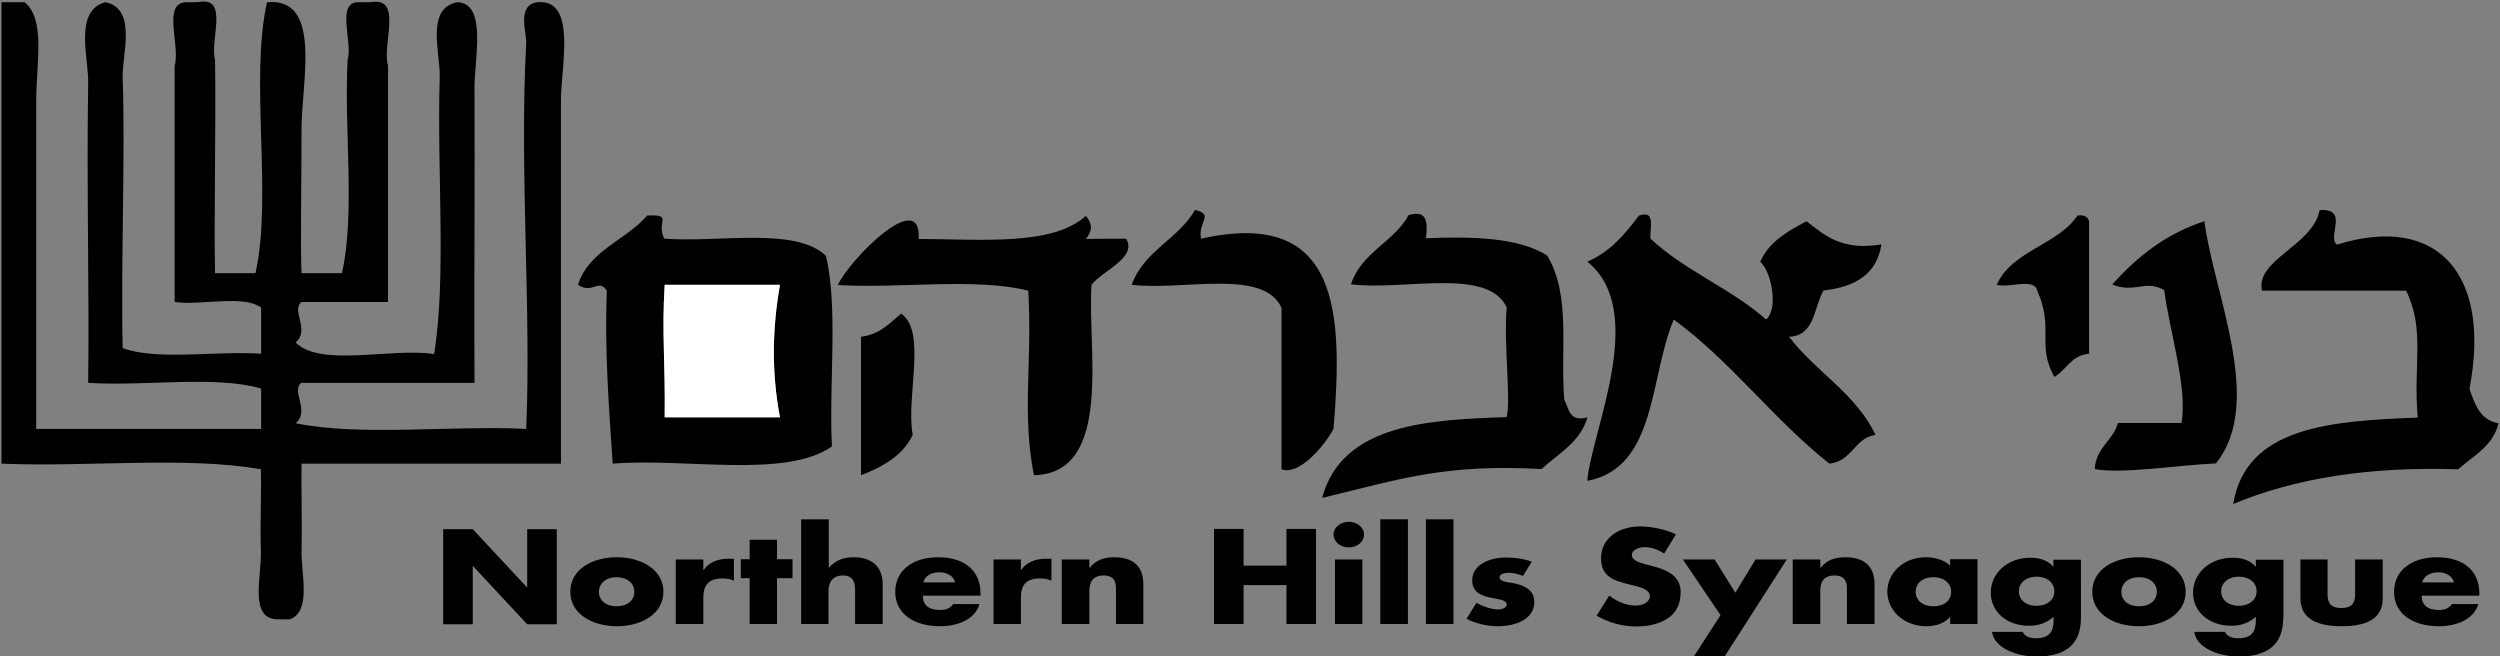
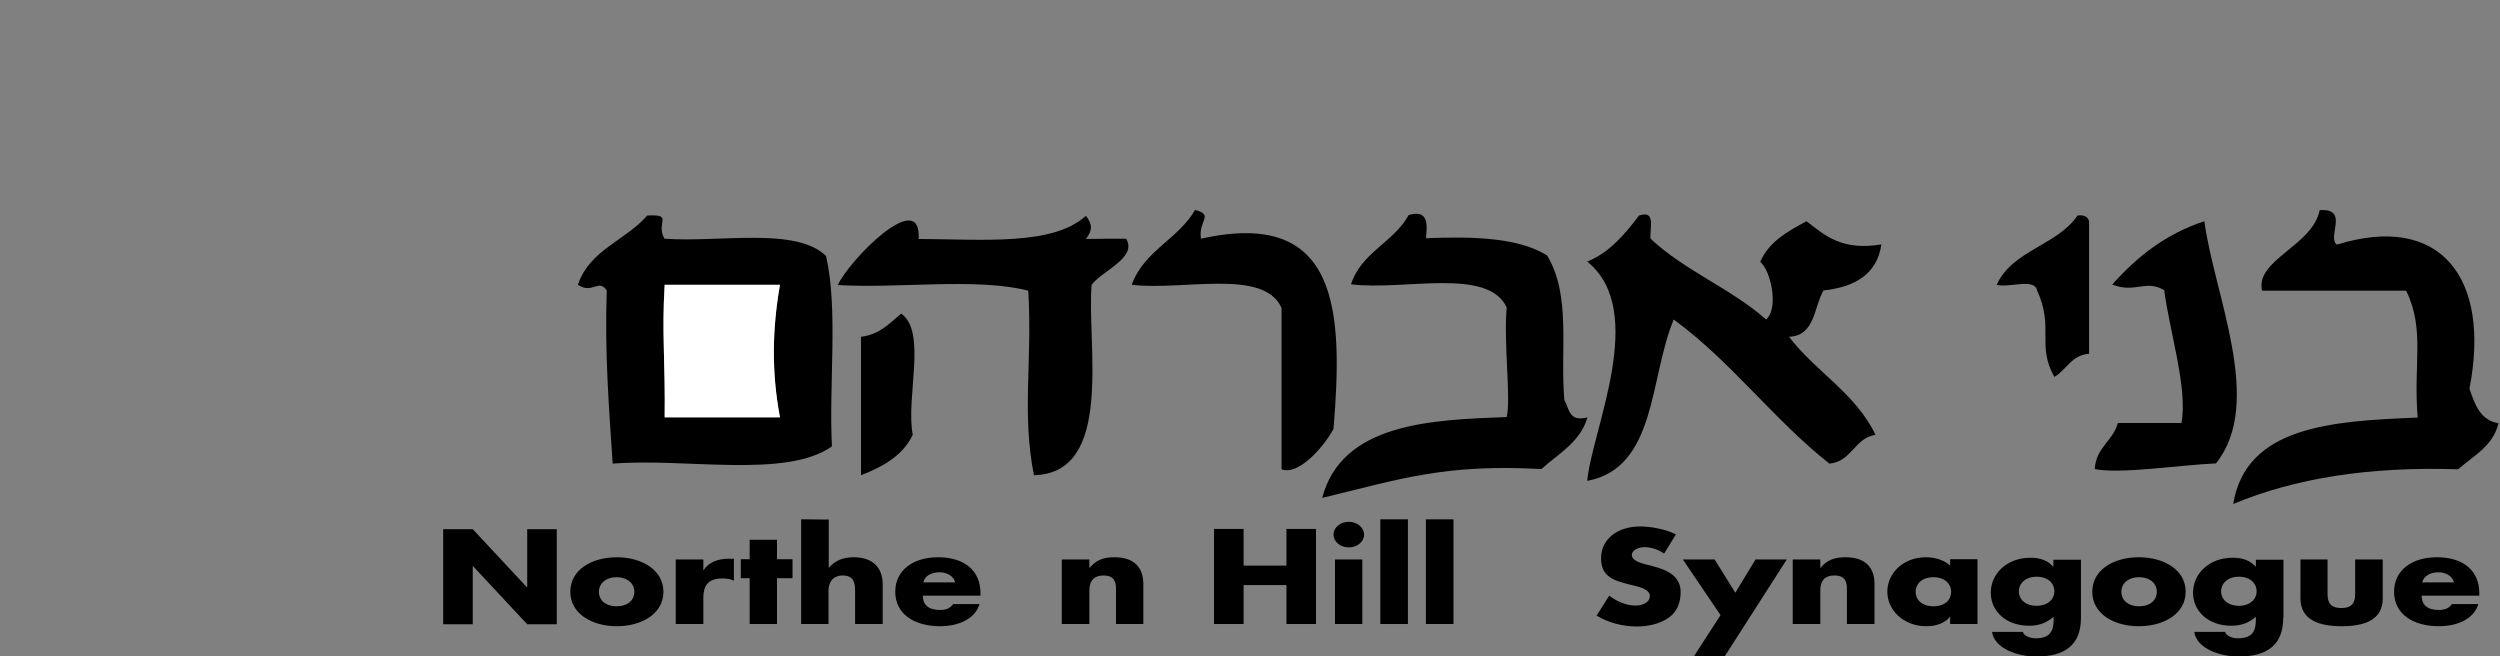
<svg xmlns="http://www.w3.org/2000/svg" version="1.1" id="Layer_1" x="0px" y="0px" viewBox="0 0 101.48 26.64" style="enable-background:new 0 0 101.48 26.64;" xml:space="preserve">
  <rect x="0" y="0" width="101.48" height="26.64" fill="#808080" stroke="none" />
  <style type="text/css">
	.st0{fill:#FFFFFF;}
</style>
  <g>
    <g id="XMLID_6_">
      <g>
        <path d="M101.42,17.18c-0.23,0.94-1.02,1.32-1.64,1.87c-3.64-0.12-6.65,0.37-9.13,1.41c0.52-3.15,3.97-3.37,7.49-3.51     c-0.19-2.14,0.31-3.56-0.47-5.15c-1.95,0-3.9,0-5.85,0c-0.28-1.26,2.05-1.81,2.34-3.27c1.22-0.08,0.28,1.1,0.7,1.4     c4.19-1.3,6.26,1.33,5.38,5.85C100.46,16.42,100.68,17.06,101.42,17.18z" />
        <path d="M89.48,8.98c0.39,2.97,2.45,7.37,0.47,9.83c-1.53,0.07-3.86,0.44-4.92,0.23c0.05-0.88,0.74-1.14,0.94-1.87     c0.86,0,1.72,0,2.58,0c0.26-1.4-0.48-3.7-0.7-5.39c-0.75-0.45-1.18,0.14-2.11-0.23C86.73,10.44,87.89,9.5,89.48,8.98z" />
        <path d="M84.8,8.98c0,1.8,0,3.59,0,5.38c-0.73,0.06-0.91,0.65-1.41,0.94c-0.73-1.3,0-1.98-0.7-3.51     c-0.1-0.52-1.15-0.09-1.64-0.23c0.63-1.4,2.46-1.6,3.28-2.81C84.6,8.71,84.75,8.8,84.8,8.98z" />
        <path d="M73.33,8.98c0.75,0.58,1.44,1.21,3.04,0.94c-0.18,1.22-1.08,1.73-2.35,1.87c-0.4,0.69-0.34,1.84-1.4,1.88     c1.08,1.42,2.7,2.29,3.51,3.98c-0.87,0.14-0.95,1.08-1.87,1.17c-2.27-1.79-3.98-4.14-6.32-5.85c-0.99,2.36-0.69,6.02-3.51,6.55     c0.17-2.02,2.49-6.9,0-8.9c0.93-0.39,1.53-1.12,2.1-1.87c0.71-0.24,0.42,0.52,0.47,0.94c1.37,1.29,3.28,2.03,4.69,3.28     c0.54-0.48,0.17-2.03-0.24-2.34C71.81,9.8,72.57,9.39,73.33,8.98z" />
        <path d="M63.5,16.24c0.2,0.34,0.18,0.91,0.94,0.7c-0.3,1.02-1.18,1.47-1.87,2.1c-3.94-0.22-5.78,0.42-8.9,1.17     c0.8-3.02,4.37-3.17,7.49-3.28c0.18-0.74-0.13-2.99,0-4.45c-0.77-1.65-4.17-0.67-6.32-0.94c0.42-1.3,1.73-1.7,2.34-2.81     c0.78-0.23,0.77,0.33,0.7,0.94c1.95-0.08,3.77-0.02,4.92,0.7C63.79,12.01,63.32,14.22,63.5,16.24z" />
        <path d="M48.75,9.69c5.63-1.26,5.77,2.97,5.38,7.72c-0.41,0.76-1.43,1.9-2.11,1.64c0-2.18,0-4.37,0-6.55     c-0.72-1.62-3.99-0.69-6.08-0.94c0.49-1.38,1.89-1.85,2.57-3.04C49.3,8.73,48.63,8.95,48.75,9.69z" />
        <path d="M45.71,9.69c0.47,0.77-0.96,1.29-1.4,1.87c-0.2,2.44,0.93,7.65-2.34,7.73c-0.5-2.52-0.06-4.59-0.23-7.49     c-2.11-0.54-5.23-0.08-7.73-0.23c0.44-0.99,3.4-4.01,3.28-1.87c2.58,0.01,5.44,0.29,6.79-0.94c0.27,0.35,0.27,0.59,0,0.94     C44.61,9.69,45.16,9.69,45.71,9.69z" />
        <path d="M36.58,12.73c1.06,0.74,0.18,3.41,0.47,4.92c-0.4,0.84-1.2,1.29-2.1,1.64c0-1.87,0-3.75,0-5.62     C35.71,13.58,36.11,13.12,36.58,12.73z" />
        <path d="M33.53,10.39c0.5,2.15,0.11,5.2,0.24,7.73c-1.88,1.32-5.94,0.46-8.9,0.7c-0.15-2.27-0.33-4.51-0.24-7.03     c-0.35-0.5-0.57,0.17-1.17-0.23c0.46-1.41,1.94-1.8,2.81-2.81c1.1-0.06,0.33,0.28,0.7,0.94C29.23,9.85,32.31,9.2,33.53,10.39z      M31.66,11.56c-1.56,0-3.12,0-4.68,0c-0.12,2.01,0.03,3.1,0,5.38c1.56,0,3.12,0,4.68,0C31.31,15.08,31.35,13.33,31.66,11.56z" />
        <path class="st0" d="M26.98,11.56c1.56,0,3.12,0,4.68,0c-0.31,1.78-0.35,3.52,0,5.38c-1.56,0-3.12,0-4.68,0     C27.01,14.66,26.86,13.57,26.98,11.56z" />
-         <path d="M21.83,0.09c1.6-0.13,0.94,2.61,0.94,3.98c0,4.49,0,10.22,0,14.75c-3.51,0-7.02,0-10.53,0c-0.02,1,0.03,2.31,0,3.51     c-0.02,1.01,0.41,2.47-0.47,2.81c-0.16,0-0.31,0-0.47,0c-1.22,0.01-0.67-1.73-0.71-2.81c-0.04-1.15,0.03-2.36,0-3.28     c-3.04-0.54-7.1-0.08-10.53-0.23c0-6.24,0-12.48,0-18.73c0.31,0,0.62,0,0.94,0c0.86,0.7,0.47,2.48,0.47,3.98     c0,4.12,0,9.04,0,13.34c3.04,0,6.08,0,9.13,0c0-0.54,0-1.09,0-1.64c-1.88-0.54-4.76-0.08-7.02-0.23c0.05-3.7-0.07-8.1,0-12.17     c0.02-1.02-0.59-2.94,0.7-3.28c1.3,0.27,0.67,2.14,0.7,3.04c0.11,3.28-0.08,7.57,0,11c1.43,0.52,3.8,0.1,5.62,0.23     c0-0.62,0-1.25,0-1.87c-0.71-0.54-2.41-0.08-3.51-0.23c0-3.2,0-6.4,0-9.6c0.24-0.78-0.52-2.55,0.47-2.57c0.16,0,0.31,0,0.47,0     c1.3-0.28,0.47,1.56,0.7,2.34c0.04,2.79-0.05,6.63,0,8.66c0.54,0,1.09,0,1.64,0c0.7-3.12-0.24-7.88,0.47-11     c2.25-0.2,1.4,3.2,1.4,5.15c0,2.36-0.05,4.63,0,5.85c0.55,0,1.1,0,1.64,0c0.55-2.42,0.08-5.85,0.23-8.66     c0.22-0.71-0.5-2.38,0.47-2.34c0.16,0,0.31,0,0.47,0c1.33-0.24,0.44,1.74,0.7,2.57c0,3.2,0,6.4,0,9.6c-1.17,0-2.34,0-3.51,0     C11.8,12.59,12.6,13.4,12,13.9c1.01,1.02,3.85,0.21,5.62,0.47c0.51-3.07,0.11-7.47,0.23-11.24c0.03-0.96-0.59-2.79,0.71-3.04     c1.23,0.03,0.69,2.32,0.7,3.51c0.02,3.59-0.02,8.2,0,11.94c-2.34,0-4.68,0-7.03,0c-0.43,0.33,0.37,1.14-0.23,1.64     c2.65,0.54,6.32,0.08,9.36,0.23c0.21-4.92-0.28-10.44,0-15.68C21.38,1.33,20.96,0.18,21.83,0.09z" />
      </g>
      <g>
		</g>
    </g>
    <g>
      <path d="M17.99,21.48h1.2l2.2,2.36h0.01v-2.36h1.2v3.86h-1.2l-2.2-2.36h-0.01v2.36h-1.2V21.48z" />
      <path d="M26.93,24.02c0,0.89-0.88,1.4-1.89,1.4c-1,0-1.89-0.5-1.89-1.4s0.88-1.4,1.89-1.4C26.04,22.62,26.93,23.13,26.93,24.02z     M24.31,24.02c0,0.33,0.26,0.59,0.72,0.59c0.45,0,0.72-0.25,0.72-0.59c0-0.32-0.27-0.59-0.72-0.59    C24.58,23.43,24.31,23.7,24.31,24.02z" />
      <path d="M28.55,23.14h0.01c0.21-0.32,0.58-0.46,1.02-0.46h0.21v0.89c-0.15-0.07-0.3-0.09-0.47-0.09c-0.62,0-0.77,0.34-0.77,0.79    v1.06h-1.12v-2.62h1.12V23.14z" />
      <path d="M31.54,25.33h-1.11v-1.86h-0.36v-0.77h0.36v-0.79h1.11v0.79h0.63v0.77h-0.63V25.33z" />
-       <path d="M33.64,21.09v1.95h0.01c0.26-0.29,0.57-0.42,1-0.42c0.8,0,1.18,0.44,1.18,1.1v1.61h-1.12v-1.35c0-0.31-0.05-0.62-0.5-0.62    c-0.44,0-0.58,0.32-0.58,0.62v1.35h-1.11v-4.25H33.64z" />
+       <path d="M33.64,21.09v1.95h0.01c0.26-0.29,0.57-0.42,1-0.42c0.8,0,1.18,0.44,1.18,1.1v1.61h-1.12v-1.35c0-0.31-0.05-0.62-0.5-0.62    c-0.44,0-0.58,0.32-0.58,0.62v1.35h-1.11v-4.25z" />
      <path d="M39.81,24.18h-2.35c0,0.38,0.24,0.58,0.7,0.58c0.24,0,0.41-0.07,0.53-0.24h1.07c-0.18,0.62-0.88,0.9-1.6,0.9    c-1.04,0-1.82-0.49-1.82-1.4c0-0.87,0.72-1.4,1.74-1.4c1.09,0,1.72,0.56,1.72,1.46V24.18z M38.77,23.64    c-0.05-0.25-0.33-0.41-0.63-0.41c-0.33,0-0.6,0.14-0.66,0.41H38.77z" />
-       <path d="M41.44,23.14h0.01c0.21-0.32,0.58-0.46,1.02-0.46h0.21v0.89c-0.15-0.07-0.3-0.09-0.47-0.09c-0.62,0-0.77,0.34-0.77,0.79    v1.06h-1.11v-2.62h1.11V23.14z" />
      <path d="M44.22,23.05h0.01c0.26-0.32,0.57-0.43,1-0.43c0.85,0,1.18,0.45,1.18,1.09v1.62H45.3v-1.28c0-0.25,0.05-0.69-0.5-0.69    c-0.45,0-0.58,0.28-0.58,0.61v1.36H43.1v-2.62h1.12V23.05z" />
      <path d="M52.22,22.96v-1.49h1.2v3.86h-1.2v-1.58h-1.74v1.58h-1.2v-3.86h1.2v1.49H52.22z" />
      <path d="M55.37,21.7c0,0.29-0.28,0.52-0.62,0.52c-0.34,0-0.62-0.23-0.62-0.52c0-0.29,0.28-0.52,0.62-0.52    C55.08,21.18,55.37,21.41,55.37,21.7z M55.3,25.33h-1.11v-2.62h1.11V25.33z" />
      <path d="M57.15,25.33h-1.12v-4.25h1.12V25.33z" />
      <path d="M59,25.33h-1.12v-4.25H59V25.33z" />
-       <path d="M61.82,23.38c-0.17-0.08-0.41-0.13-0.6-0.13c-0.13,0-0.35,0.05-0.35,0.18c0,0.18,0.35,0.21,0.5,0.23    c0.52,0.09,0.91,0.29,0.91,0.78c0,0.69-0.75,0.98-1.48,0.98c-0.45,0-0.89-0.11-1.27-0.3l0.4-0.65c0.23,0.13,0.61,0.27,0.88,0.27    c0.14,0,0.35-0.06,0.35-0.2c0-0.2-0.35-0.21-0.7-0.29c-0.35-0.08-0.7-0.22-0.7-0.69c0-0.64,0.7-0.93,1.38-0.93    c0.36,0,0.71,0.05,1.04,0.17L61.82,23.38z" />
      <path d="M67.55,22.47c-0.22-0.15-0.5-0.26-0.8-0.26c-0.22,0-0.51,0.11-0.51,0.32c0,0.22,0.32,0.31,0.53,0.37l0.31,0.08    c0.64,0.16,1.14,0.43,1.14,1.05c0,0.38-0.11,0.78-0.48,1.04c-0.36,0.26-0.85,0.36-1.31,0.36c-0.58,0-1.15-0.16-1.62-0.44    l0.51-0.81c0.3,0.22,0.66,0.4,1.07,0.4c0.28,0,0.58-0.12,0.58-0.39c0-0.28-0.47-0.38-0.73-0.44c-0.75-0.18-1.25-0.34-1.25-1.09    c0-0.78,0.67-1.29,1.59-1.29c0.46,0,1.04,0.12,1.45,0.32L67.55,22.47z" />
      <path d="M68.31,22.71h1.29l0.84,1.35l0.82-1.35h1.27l-2.52,3.93h-1.25l1.08-1.67L68.31,22.71z" />
      <path d="M73.89,23.05h0.01c0.26-0.32,0.57-0.43,1.01-0.43c0.85,0,1.18,0.45,1.18,1.09v1.62h-1.12v-1.28c0-0.25,0.05-0.69-0.5-0.69    c-0.46,0-0.58,0.28-0.58,0.61v1.36h-1.12v-2.62h1.12V23.05z" />
      <path d="M80.27,25.33h-1.11v-0.29h-0.01c-0.2,0.26-0.58,0.38-0.95,0.38c-0.93,0-1.59-0.65-1.59-1.4c0-0.75,0.64-1.4,1.57-1.4    c0.36,0,0.74,0.11,0.98,0.34v-0.26h1.11V25.33z M77.76,24.02c0,0.33,0.26,0.59,0.72,0.59s0.72-0.25,0.72-0.59    c0-0.32-0.26-0.59-0.72-0.59S77.76,23.7,77.76,24.02z" />
      <path d="M84.47,25.08c0,1.11-0.66,1.57-1.82,1.57c-0.72,0-1.69-0.31-1.79-1h1.25c0.03,0.09,0.11,0.16,0.21,0.2    c0.1,0.04,0.21,0.06,0.32,0.06c0.6,0,0.72-0.33,0.72-0.75v-0.12c-0.29,0.24-0.58,0.36-1,0.36c-0.92,0-1.55-0.58-1.55-1.34    c0-0.77,0.65-1.42,1.61-1.42c0.37,0,0.7,0.1,0.92,0.36h0.01v-0.28h1.12V25.08z M81.95,24c0,0.33,0.26,0.59,0.72,0.59    c0.45,0,0.72-0.26,0.72-0.59c0-0.32-0.26-0.59-0.72-0.59C82.22,23.41,81.95,23.68,81.95,24z" />
      <path d="M88.72,24.02c0,0.89-0.88,1.4-1.9,1.4c-1.01,0-1.89-0.5-1.89-1.4s0.88-1.4,1.89-1.4C87.84,22.62,88.72,23.13,88.72,24.02z     M86.11,24.02c0,0.33,0.26,0.59,0.72,0.59c0.45,0,0.72-0.25,0.72-0.59c0-0.32-0.26-0.59-0.72-0.59    C86.37,23.43,86.11,23.7,86.11,24.02z" />
      <path d="M92.68,25.08c0,1.11-0.66,1.57-1.82,1.57c-0.72,0-1.69-0.31-1.79-1h1.25c0.03,0.09,0.11,0.16,0.21,0.2    c0.1,0.04,0.21,0.06,0.32,0.06c0.6,0,0.72-0.33,0.72-0.75v-0.12c-0.29,0.24-0.58,0.36-1,0.36c-0.92,0-1.55-0.58-1.55-1.34    c0-0.77,0.65-1.42,1.61-1.42c0.37,0,0.71,0.1,0.93,0.36h0.01v-0.28h1.12V25.08z M90.16,24c0,0.33,0.27,0.59,0.72,0.59    c0.45,0,0.72-0.26,0.72-0.59c0-0.32-0.26-0.59-0.72-0.59C90.43,23.41,90.16,23.68,90.16,24z" />
      <path d="M94.48,22.71v1.4c0,0.33,0.1,0.57,0.56,0.57c0.46,0,0.56-0.24,0.56-0.57v-1.4h1.12v1.58c0,0.87-0.73,1.13-1.67,1.13    c-0.94,0-1.67-0.27-1.67-1.13v-1.58H94.48z" />
      <path d="M100.65,24.18H98.3c0,0.38,0.24,0.58,0.7,0.58c0.24,0,0.41-0.07,0.53-0.24h1.07c-0.18,0.62-0.88,0.9-1.6,0.9    c-1.04,0-1.82-0.49-1.82-1.4c0-0.87,0.72-1.4,1.74-1.4c1.09,0,1.72,0.56,1.72,1.46V24.18z M99.61,23.64    c-0.05-0.25-0.33-0.41-0.63-0.41c-0.32,0-0.59,0.14-0.66,0.41H99.61z" />
    </g>
  </g>
</svg>